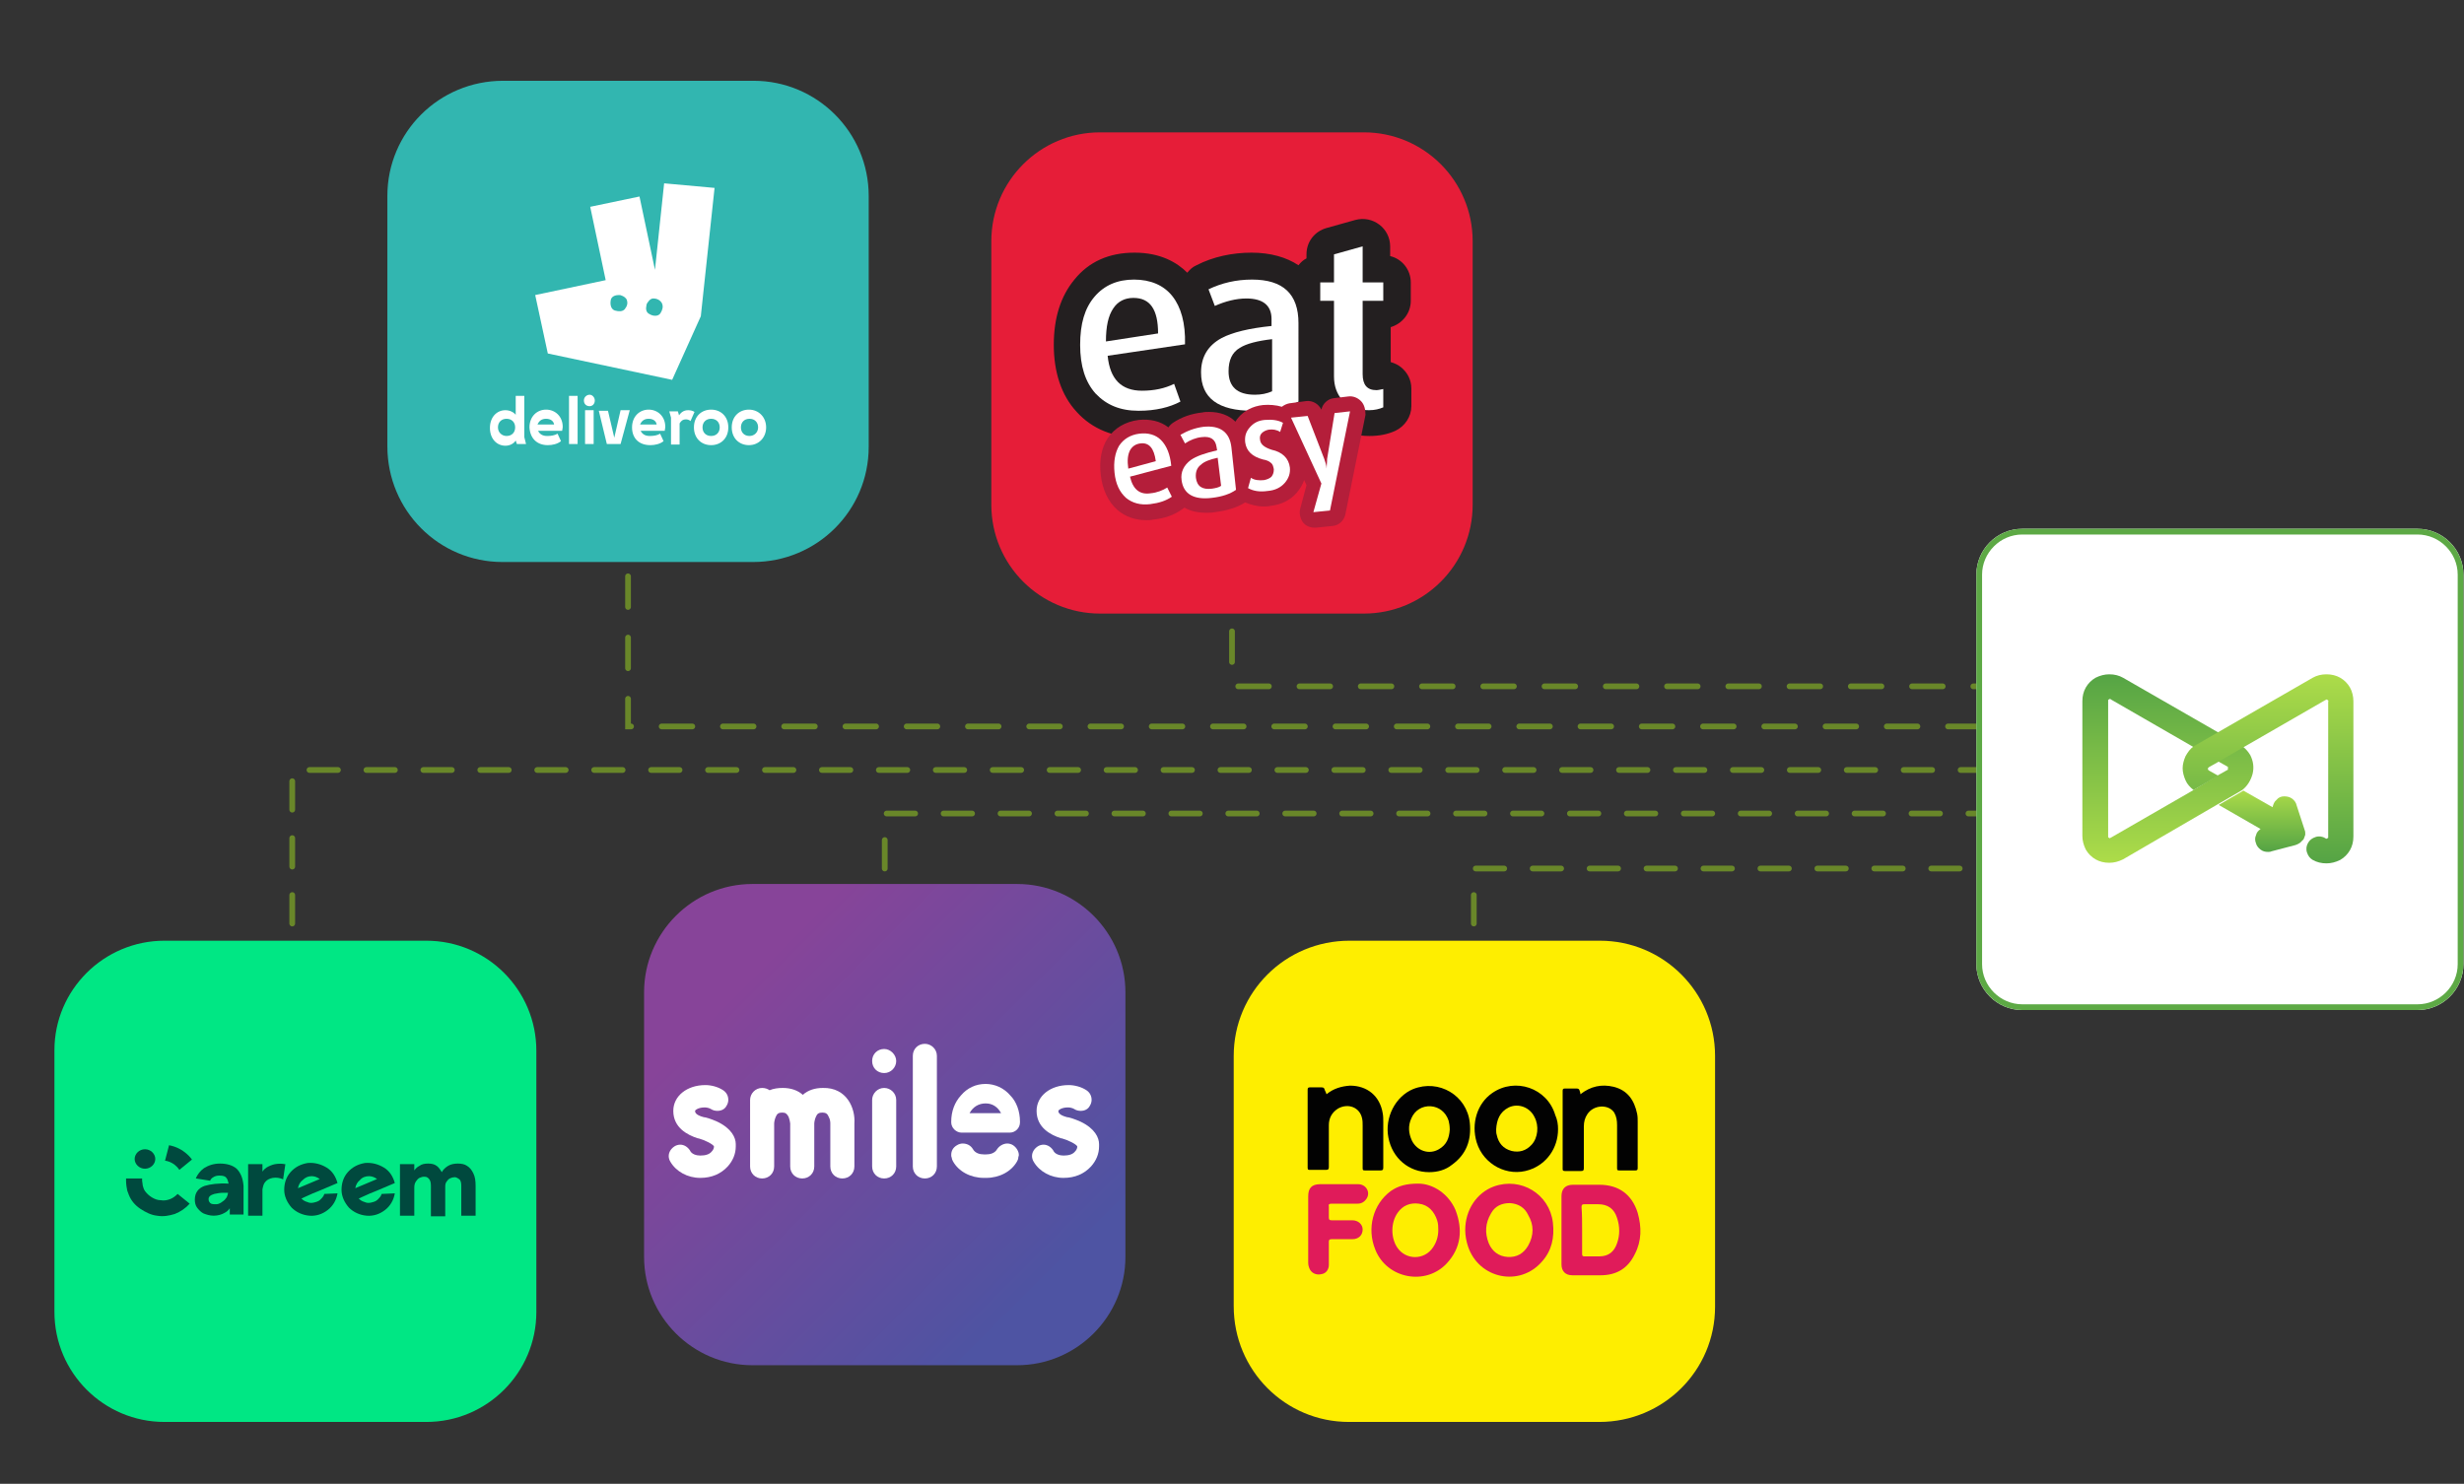
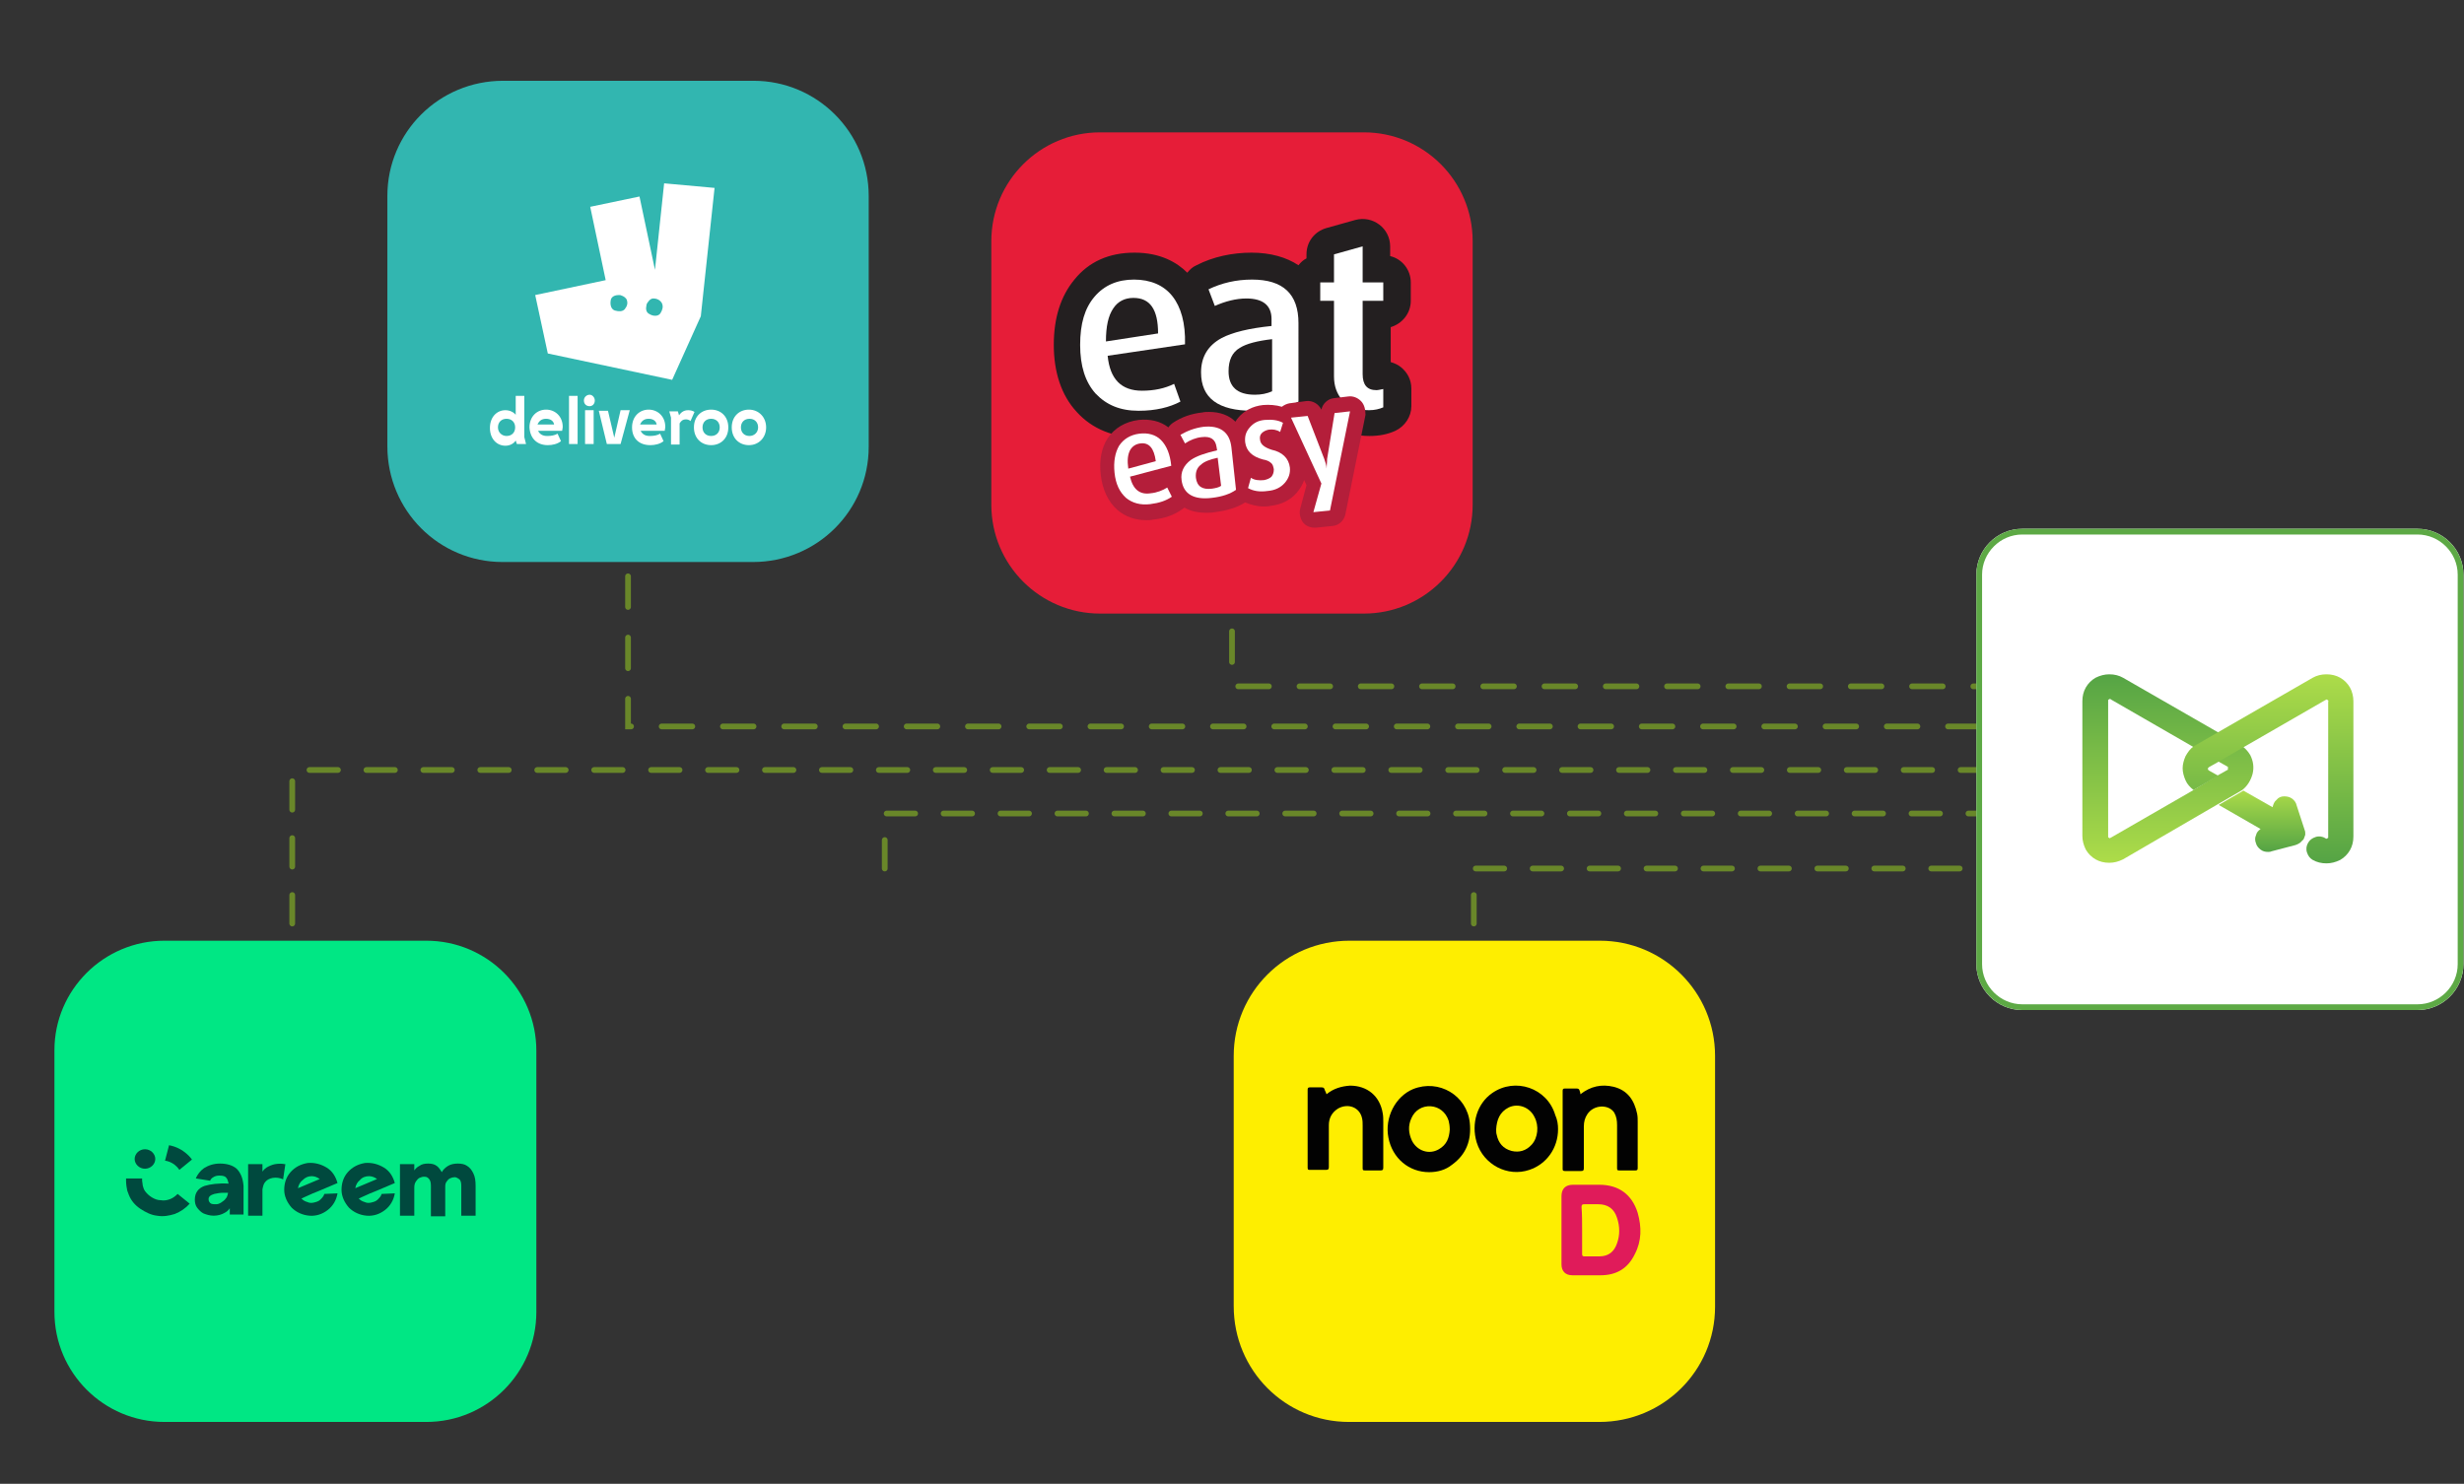
<svg xmlns="http://www.w3.org/2000/svg" xmlns:xlink="http://www.w3.org/1999/xlink" version="1.1" id="Layer_1" x="0px" y="0px" viewBox="0 0 430 259" style="enable-background:new 0 0 430 259;" xml:space="preserve">
  <rect x="0" y="0" width="430" height="259" fill="#333333" stroke="none" />
  <style type="text/css">
	.st0{fill:#FFFFFF;}
	.st1{opacity:0.6;fill:none;stroke:#8EBF24;stroke-linecap:round;stroke-dasharray:5.345,5.345;enable-background:new    ;}
	.st2{opacity:0.6;fill:none;stroke:#8EBF24;stroke-linecap:round;stroke-dasharray:4.968,4.968;enable-background:new    ;}
	.st3{clip-path:url(#SVGID_4_);}
	.st4{fill:#32B6B0;}
	.st5{clip-path:url(#SVGID_6_);}
	.st6{fill:#FEEE00;}
	.st7{fill:#E01B5A;}
	.st8{fill:#020202;}
	.st9{clip-path:url(#SVGID_7_);}
	.st10{fill-rule:evenodd;clip-rule:evenodd;fill:url(#SVGID_8_);}
	.st11{clip-path:url(#SVGID_9_);}
	.st12{fill:#E61D38;}
	.st13{fill:#231F20;}
	.st14{fill:#B41E3A;}
	.st15{fill:#00E784;}
	.st16{fill:#00493E;}
	.st17{fill:none;stroke:#5DA945;}
	.st18{fill:url(#SVGID_10_);}
	.st19{fill:url(#SVGID_11_);}
	.st20{fill:url(#SVGID_12_);}
</style>
  <g>
    <path class="st0" d="M234.6,203.1c-0.6-0.3-1.2-0.5-1.9-0.6c-1.1-0.3-1.1-0.7-1.1-0.9c0-0.1,0.4-0.5,1.3-0.5c0.3,0,0.6,0.1,0.8,0.2   c0.2,0.2,0.5,0.2,0.8,0.2s0.5-0.1,0.7-0.2c0.2-0.1,0.4-0.3,0.5-0.5s0.2-0.4,0.2-0.6c0-0.2,0-0.4,0-0.6c0-0.2-0.1-0.4-0.2-0.5   c-0.1-0.2-0.3-0.3-0.4-0.4c-0.7-0.4-1.6-0.7-2.4-0.7c-2.5,0-4.3,1.5-4.3,3.5c0,2.3,1.8,3.3,3.3,3.7h0.1c0.8,0.1,1.5,0.5,2.1,1.1   c0,0.1,0,0.3-0.1,0.4c0,0.1-0.1,0.2-0.2,0.3c-0.2,0.2-0.4,0.3-0.7,0.4c-0.3,0.1-0.5,0.1-0.8,0.1s-0.5,0-0.8-0.2   c-0.2-0.1-0.5-0.3-0.6-0.5s-0.3-0.4-0.6-0.6c-0.2-0.1-0.5-0.2-0.8-0.2s-0.5,0.1-0.7,0.2c-0.2,0.1-0.4,0.3-0.5,0.5s-0.2,0.5-0.2,0.7   c0,0.3,0.1,0.5,0.2,0.8c0.4,0.7,1,1.2,1.7,1.6c0.7,0.4,1.5,0.6,2.3,0.6c0.7,0,1.4-0.1,2-0.4c0.6-0.3,1.2-0.7,1.7-1.2   c0.7-0.7,1.1-1.7,1.1-2.7v-0.3C237.1,205.3,236.6,204.1,234.6,203.1" />
    <path class="st0" d="M249,198.5c-1,0-2,0.3-2.8,1c-0.8-0.6-1.7-1-2.7-1c-0.6,0-1.2,0.1-1.8,0.3c-0.3-0.2-0.6-0.3-1-0.3   s-0.9,0.2-1.2,0.5s-0.5,0.7-0.5,1.2v9c0,0.4,0.2,0.9,0.5,1.2s0.7,0.5,1.2,0.5s0.9-0.2,1.2-0.5s0.5-0.7,0.5-1.2v-5.9   c0-0.3,0.1-0.7,0.2-1c0.1-0.2,0.2-0.3,0.3-0.4c0.2-0.1,0.3-0.1,0.5-0.1s0.4,0,0.5,0.1c0.2,0.1,0.3,0.2,0.3,0.4   c0.1,0.3,0.2,0.6,0.2,1v5.9c0,0.4,0.2,0.9,0.5,1.2s0.7,0.5,1.2,0.5c0.4,0,0.9-0.2,1.2-0.5s0.5-0.7,0.5-1.2v-5.9   c0-0.3,0.1-0.7,0.2-1c0.1-0.2,0.2-0.3,0.3-0.4s0.3-0.1,0.5-0.1s0.4,0,0.5,0.1c0.2,0.1,0.3,0.2,0.3,0.4c0.1,0.3,0.2,0.6,0.2,1v5.9   c0,0.4,0.2,0.9,0.5,1.2s0.7,0.5,1.2,0.5s0.9-0.2,1.2-0.5s0.5-0.7,0.5-1.2v-5.9C253.4,201.4,252.2,198.5,249,198.5" />
    <path class="st0" d="M257.2,193.3c-0.4,0-0.9,0.2-1.2,0.5c-0.3,0.3-0.5,0.7-0.5,1.2s0.2,0.9,0.5,1.2c0.3,0.3,0.7,0.5,1.2,0.5   s0.9-0.2,1.2-0.5c0.3-0.3,0.5-0.7,0.5-1.2s-0.2-0.9-0.5-1.2C258.1,193.5,257.7,193.3,257.2,193.3z" />
    <path class="st0" d="M257.2,198.5c-0.4,0-0.9,0.2-1.2,0.5c-0.3,0.3-0.5,0.7-0.5,1.2v9c0,0.4,0.2,0.9,0.5,1.2   c0.3,0.3,0.7,0.5,1.2,0.5s0.9-0.2,1.2-0.5c0.3-0.3,0.5-0.7,0.5-1.2v-9c0-0.4-0.2-0.9-0.5-1.2S257.7,198.5,257.2,198.5z" />
    <path class="st0" d="M262.8,192.5c-0.4,0-0.9,0.2-1.2,0.5c-0.3,0.3-0.5,0.7-0.5,1.2v15c0,0.4,0.2,0.9,0.5,1.2s0.7,0.5,1.2,0.5   s0.9-0.2,1.2-0.5c0.3-0.3,0.5-0.7,0.5-1.2v-15c0-0.4-0.2-0.9-0.5-1.2C263.6,192.7,263.2,192.5,262.8,192.5z" />
    <path class="st0" d="M271,198c-0.6,0-1.3,0.1-1.9,0.4c-0.6,0.3-1.1,0.6-1.5,1.1c-0.9,1-1.4,2.3-1.3,3.6v0.1c0,0.4,0.2,0.7,0.4,1   c0.3,0.3,0.6,0.4,1,0.4h6.6c0.4,0,0.7-0.2,1-0.4s0.4-0.6,0.4-1c0,0,0,0,0-0.1c0-1.3-0.5-2.6-1.3-3.6c-0.4-0.5-0.9-0.9-1.5-1.1   C272.3,198.2,271.7,198,271,198z M273.2,202h-4.3c0.2-0.4,0.5-0.7,0.9-0.9s0.8-0.3,1.3-0.3s0.9,0.1,1.3,0.3   C272.7,201.2,273,201.6,273.2,202z" />
    <path class="st0" d="M274.8,206.4c-0.2-0.1-0.5-0.2-0.8-0.2s-0.6,0.1-0.8,0.2c-0.2,0.1-0.4,0.3-0.6,0.6c-0.2,0.2-0.4,0.4-0.7,0.5   c-0.3,0.1-0.5,0.2-0.8,0.2h-0.2c-0.3,0-0.6,0-0.8-0.2c-0.3-0.1-0.5-0.3-0.7-0.5c-0.1-0.2-0.3-0.4-0.6-0.6c-0.2-0.1-0.5-0.2-0.8-0.2   s-0.5,0.1-0.8,0.2c-0.2,0.1-0.4,0.3-0.6,0.6s-0.2,0.5-0.2,0.8c0,0.1,0,0.2,0,0.4s0.1,0.3,0.2,0.4c0.4,0.7,1.1,1.3,1.8,1.7   s1.6,0.6,2.4,0.6h0.1h0.1c0.8,0,1.7-0.2,2.4-0.6s1.4-1,1.8-1.7c0.1-0.1,0.1-0.3,0.2-0.4c0-0.1,0-0.2,0-0.4c0-0.3-0.1-0.5-0.2-0.8   C275.2,206.7,275,206.5,274.8,206.4z" />
    <path class="st0" d="M284,203.1c-0.6-0.3-1.2-0.5-1.9-0.6c-1.1-0.3-1.1-0.7-1.1-0.9c0-0.1,0.4-0.5,1.3-0.5c0.3,0,0.6,0.1,0.8,0.2   c0.2,0.2,0.5,0.2,0.8,0.2s0.5-0.1,0.7-0.2c0.2-0.1,0.4-0.3,0.5-0.5s0.2-0.4,0.2-0.6c0-0.2,0-0.4,0-0.6c0-0.2-0.1-0.4-0.2-0.5   c-0.1-0.2-0.3-0.3-0.4-0.4c-0.7-0.4-1.6-0.7-2.4-0.7c-2.5,0-4.3,1.5-4.3,3.5c0,2.3,1.8,3.3,3.3,3.7h0.1c0.8,0.1,1.5,0.5,2.1,1.1   c0,0.1,0,0.3-0.1,0.4c0,0.1-0.1,0.2-0.2,0.3c-0.2,0.2-0.4,0.3-0.7,0.4c-0.3,0.1-0.5,0.1-0.8,0.1s-0.5,0-0.8-0.2   c-0.2-0.1-0.5-0.3-0.6-0.5s-0.3-0.4-0.6-0.6c-0.2-0.1-0.5-0.2-0.8-0.2s-0.5,0.1-0.7,0.2c-0.2,0.1-0.4,0.3-0.5,0.5s-0.2,0.5-0.2,0.7   c0,0.3,0.1,0.5,0.2,0.8c0.4,0.7,1,1.2,1.7,1.6c0.7,0.4,1.5,0.6,2.3,0.6c0.7,0,1.4-0.1,2-0.4c0.6-0.3,1.2-0.7,1.7-1.2   c0.7-0.7,1.1-1.7,1.1-2.7v-0.3C286.5,205.3,286,204.1,284,203.1" />
  </g>
  <path class="st1" d="M215,110.2v9.6h209.6" />
  <path class="st1" d="M109.6,100.6v26.2H419" />
  <path class="st2" d="M154.4,151.6V142h206.5" />
  <path class="st2" d="M51,161.2v-26.8h305.2" />
  <path class="st2" d="M257.2,161.2v-9.6h97" />
  <g>
    <g>
      <defs>
        <rect id="SVGID_5_" x="67.6" y="14.1" width="84" height="84" />
      </defs>
      <clipPath id="SVGID_4_">
        <use xlink:href="#SVGID_5_" style="overflow:visible;" />
      </clipPath>
      <g class="st3">
        <path class="st4" d="M131.5,14.1H87.8c-11.2,0-20.2,9-20.2,20.1v43.7c0,11.2,9,20.2,20.1,20.2h43.7c11.2,0,20.2-9,20.2-20.1V34.2     C151.6,23.1,142.6,14.1,131.5,14.1z" />
        <path class="st0" d="M90.2,77.5h1.6l-0.3-1.2v-7.2H90v3.3c-0.4-0.5-1.1-0.8-1.8-0.8c-1.5,0-2.7,1.2-2.7,3.1s1.2,3.1,2.7,3.1     c0.7,0,1.4-0.3,1.8-0.9L90.2,77.5L90.2,77.5z M119.7,73.2c0.3,0,0.6,0.1,0.8,0.3l0.7-1.6c-0.3-0.2-0.7-0.3-1.1-0.3     c-0.7,0-1.2,0.3-1.6,0.9l-0.2-0.7h-1.5l0.3,1.1v4.7h1.5v-3.7C118.9,73.4,119.2,73.2,119.7,73.2z M124.1,76.1     c-0.9,0-1.5-0.6-1.5-1.5s0.6-1.5,1.5-1.5s1.5,0.6,1.5,1.5S125,76.1,124.1,76.1z M86.9,74.6c0-0.9,0.6-1.5,1.5-1.5     s1.5,0.6,1.5,1.5s-0.6,1.5-1.5,1.5C87.6,76.1,86.9,75.5,86.9,74.6z M130.8,76.1c-0.9,0-1.5-0.6-1.5-1.5s0.6-1.5,1.5-1.5     s1.5,0.6,1.5,1.5S131.6,76.1,130.8,76.1z M95.3,73.1c0.8,0,1.3,0.4,1.4,1h-2.9C94.1,73.4,94.6,73.1,95.3,73.1z M113.2,73.1     c0.8,0,1.3,0.4,1.4,1h-2.9C112,73.4,112.5,73.1,113.2,73.1z M105.9,77.5h2.4l1.6-5.9h-1.6l-1.1,4.8l-1.1-4.7h-1.6L105.9,77.5z      M102.1,77.5h1.5v-5.9h-1.5V77.5z M95.6,77.7c0.8,0,1.7-0.2,2.3-0.7l-0.6-1.3c-0.5,0.3-1.1,0.4-1.8,0.4c-0.8,0-1.3-0.3-1.6-0.9     h4.2c0-0.2,0.1-0.4,0.1-0.7c0-1.8-1.3-3-2.9-3s-2.9,1.2-2.9,3.1C92.5,76.5,93.7,77.7,95.6,77.7z M133.7,74.6c0-1.8-1.3-3.1-3-3.1     s-3,1.2-3,3.1s1.3,3.1,3,3.1S133.7,76.4,133.7,74.6z M113.5,77.7c0.8,0,1.7-0.2,2.3-0.7l-0.6-1.3c-0.5,0.3-1.1,0.4-1.8,0.4     c-0.8,0-1.3-0.3-1.6-0.9h4.2c0-0.2,0.1-0.4,0.1-0.7c0-1.8-1.3-3-2.9-3s-2.9,1.2-2.9,3.1S111.5,77.7,113.5,77.7z M124.1,77.7     c1.7,0,3-1.2,3-3.1s-1.3-3.1-3-3.1s-3,1.2-3,3.1S122.4,77.7,124.1,77.7z M99.3,77.5h1.5v-8.4h-1.5V77.5z M102.9,70.9     c0.5,0,0.9-0.4,0.9-1c0-0.5-0.4-1-0.9-1s-1,0.4-1,1S102.3,70.9,102.9,70.9z M115.9,32l-1.6,15.1l-2.7-12.8l-8.6,1.8l2.7,12.8     l-12.3,2.6l2.2,10.2l21.7,4.6l5-11.1l2.4-22.4L115.9,32z M109,54c-0.4,0.4-1,0.4-1.7,0.2c-0.6-0.2-0.9-0.9-0.7-1.9     c0.2-0.7,1-0.8,1.4-0.8c0.2,0,0.3,0,0.5,0.1c0.3,0.1,0.8,0.4,0.9,0.8C109.6,53,109.4,53.5,109,54L109,54z M115.3,54.6     c-0.3,0.6-1.2,0.7-2,0.2c-0.6-0.3-0.6-1-0.5-1.4c0-0.2,0.1-0.5,0.3-0.7c0.2-0.3,0.5-0.6,0.9-0.6c0.7,0,1.2,0.3,1.5,0.8     C115.8,53.5,115.6,54.1,115.3,54.6z" />
      </g>
    </g>
  </g>
  <g>
    <g>
      <defs>
        <rect id="SVGID_3_" x="215.3" y="164.2" width="84" height="84" />
      </defs>
      <clipPath id="SVGID_6_">
        <use xlink:href="#SVGID_3_" style="overflow:visible;" />
      </clipPath>
      <g class="st5">
        <path class="st6" d="M279.2,164.2h-43.7c-11.2,0-20.2,9-20.2,20.1V228c0,11.2,9,20.2,20.1,20.2h43.7c11.2,0,20.2-9,20.2-20.1     v-43.8C299.3,173.2,290.3,164.2,279.2,164.2z" />
        <g>
          <path class="st7" d="M272.5,214.7c0-2,0-3.9,0-5.9c0-1.3,0.7-2,2-2c1.5,0,3.1,0,4.6,0c3.4,0,5.7,1.7,6.7,4.9      c0.7,2.5,0.7,4.9-0.5,7.2c-1.2,2.5-3.2,3.7-6,3.7c-1.6,0-3.3,0-4.9,0c-1.2,0-1.9-0.7-1.9-1.9      C272.5,218.7,272.5,216.7,272.5,214.7z M276.1,214.7c0,1.4,0,2.8,0,4.2c0,0.3,0.1,0.4,0.4,0.4c0.9,0,1.7,0,2.6,0      c1.6,0,2.6-0.8,3.1-2.3c0.5-1.4,0.5-2.9,0-4.4c-0.5-1.6-1.6-2.4-3.3-2.4c-0.8,0-1.6,0-2.4,0c-0.4,0-0.5,0.1-0.5,0.5      C276.1,212,276.1,213.4,276.1,214.7z" />
-           <path class="st7" d="M247.5,206.6c2.6,0,5.3,1.8,6.5,4.6c1.3,3.4,1,6.6-1.5,9.3c-3.7,4-10.5,2.7-12.5-2.4      c-1.5-3.7-0.4-7.9,2.7-10.2C244,207,245.4,206.6,247.5,206.6z M251,214.7c0-0.5,0-1.1-0.2-1.7c-0.5-1.5-1.5-2.7-3.2-2.9      c-1.5-0.2-2.8,0.3-3.7,1.6c-1.2,1.7-1.2,4.3-0.1,6c1.5,2.3,4.8,2.3,6.3,0C250.7,216.8,251,215.8,251,214.7z" />
-           <path class="st7" d="M255.7,214.7c0-3.5,2-6.5,5-7.6c4.7-1.7,9.7,1.3,10.3,6.3c0.3,2.6-0.2,4.9-1.9,6.8c-3.9,4.5-11,3-12.9-2.6      C255.9,216.7,255.7,215.7,255.7,214.7z M263.5,210c-1.4,0-2.6,0.5-3.3,1.8c-1,1.7-1.1,3.4-0.4,5.2c0.6,1.4,1.7,2.3,3.3,2.4      c1.6,0.1,2.8-0.6,3.6-2c1-1.8,1-3.6,0-5.3C266.1,210.8,265,210.1,263.5,210z" />
          <path class="st8" d="M249.4,204.6c-3.5,0-6.4-2.4-7.1-6c-0.7-3.5,1.2-7.2,4.3-8.5c4.5-1.8,9.4,1.1,9.9,5.9      c0.3,3-0.6,5.5-3.1,7.3C252.3,204.2,250.9,204.6,249.4,204.6z M253,197.2c0-0.7-0.1-1.2-0.2-1.6c-0.5-1.5-1.7-2.4-3.1-2.5      c-1.5-0.1-2.8,0.7-3.4,2.1c-0.6,1.3-0.5,2.6,0.1,3.9c0.9,1.8,3,2.5,4.7,1.5C252.5,199.8,252.9,198.6,253,197.2z" />
          <path class="st8" d="M271.9,197.1c0,3.3-2,6.1-5,7.1c-3.8,1.3-8-0.9-9.2-4.8c-1-3.3,0.1-6.8,2.7-8.6c4-2.8,9.6-0.9,11,3.8      C271.8,195.5,271.9,196.3,271.9,197.1z M261.1,197.1c0,0.4,0,0.7,0.1,1c0.3,1.4,1.1,2.4,2.6,2.8c1.3,0.3,2.5,0,3.5-1.1      c1.1-1.2,1.3-3.3,0.5-4.8c-0.8-1.7-2.8-2.5-4.5-1.7C261.7,194.1,261.2,195.5,261.1,197.1z" />
          <path class="st8" d="M231.5,191c1.2-1,2.6-1.4,4.1-1.5c3,0,5.2,1.8,5.7,4.8c0.1,0.5,0.1,1.1,0.1,1.6c0,2.6,0,5.3,0,7.9      c0,0.4-0.1,0.5-0.5,0.5c-0.9,0-1.8,0-2.7,0c-0.4,0-0.4-0.1-0.4-0.5c0-2.4,0-4.9,0-7.3c0-0.4,0-0.9-0.1-1.3      c-0.4-1.9-2.4-2.7-4.2-1.7c-1.1,0.7-1.6,1.7-1.6,2.9c0,2.4,0,4.9,0,7.3c0,0.4-0.1,0.5-0.5,0.5c-0.9,0-1.8,0-2.8,0      c-0.3,0-0.4,0-0.4-0.4c0-4.5,0-9.1,0-13.6c0-0.3,0.1-0.4,0.4-0.4c0.7,0,1.3,0,2,0c0.4,0,0.5,0.1,0.6,0.5      C231.3,190.5,231.4,190.7,231.5,191z" />
          <path class="st8" d="M275.8,191c1.8-1.4,3.7-1.8,5.8-1.3c2.4,0.6,3.6,2.3,4.1,4.7c0.1,0.5,0.1,0.9,0.1,1.4c0,2.7,0,5.4,0,8.1      c0,0.3-0.1,0.4-0.4,0.4c-0.9,0-1.8,0-2.8,0c-0.4,0-0.4-0.1-0.4-0.5c0-2.5,0-5,0-7.4c0-0.8-0.1-1.5-0.5-2.2      c-1-1.5-3.6-1.4-4.7,0.3c-0.4,0.6-0.6,1.3-0.6,2.1c0,2.4,0,4.9,0,7.3c0,0.4-0.1,0.5-0.5,0.5c-0.9,0-1.9,0-2.8,0      c-0.3,0-0.4-0.1-0.4-0.3c0-4.6,0-9.1,0-13.7c0-0.3,0.1-0.4,0.4-0.4c0.7,0,1.3,0,2,0c0.4,0,0.5,0.1,0.6,0.5      C275.7,190.5,275.8,190.7,275.8,191z" />
-           <path class="st7" d="M228.3,214.7c0-2,0-3.9,0-5.9c0-1.4,0.6-2.1,2.1-2.1c2.2,0,4.4,0,6.6,0c1.4,0,2.2,1.4,1.5,2.5      c-0.4,0.6-0.9,0.9-1.6,0.9c-1.5,0-3,0-4.5,0c-0.4,0-0.6,0.1-0.5,0.5c0,0.6,0,1.2,0,1.9c0,0.4,0.1,0.5,0.5,0.5c1.2,0,2.4,0,3.6,0      c1,0,1.8,0.7,1.8,1.6c0,1-0.7,1.7-1.8,1.7c-1.2,0-2.4,0-3.6,0c-0.4,0-0.5,0.1-0.5,0.5c0,1.3,0,2.7,0,4c0,0.8-0.5,1.5-1.3,1.6      c-0.8,0.2-1.6-0.1-2-0.8c-0.2-0.4-0.3-0.8-0.3-1.2C228.3,218.7,228.3,216.7,228.3,214.7z" />
        </g>
      </g>
    </g>
  </g>
  <g>
    <g>
      <defs>
-         <rect id="SVGID_2_" x="112.4" y="154.3" width="84" height="84" />
-       </defs>
+         </defs>
      <clipPath id="SVGID_7_">
        <use xlink:href="#SVGID_2_" style="overflow:visible;" />
      </clipPath>
      <g class="st9">
        <linearGradient id="SVGID_8_" gradientUnits="userSpaceOnUse" x1="196.726" y1="134.636" x2="123.842" y2="61.721" gradientTransform="matrix(1 0 0 1 0 104.094)">
          <stop offset="0.2" style="stop-color:#4E54A3" />
          <stop offset="0.22" style="stop-color:#4F53A2" />
          <stop offset="0.92" style="stop-color:#874499" />
        </linearGradient>
        <path class="st10" d="M131.3,154.3h46.2c10.4,0,18.9,8.5,18.9,18.9v46.2c0,10.4-8.5,18.9-18.9,18.9h-46.2     c-10.4,0-18.9-8.5-18.9-18.9v-46.2C112.4,162.8,120.9,154.3,131.3,154.3z" />
        <path class="st0" d="M125.2,195.8c-1.1-0.5-2.1-0.8-2.4-0.8c-1.5-0.4-1.5-0.9-1.5-1.1c0-0.1,0.5-0.6,1.7-0.6     c0.3,0,0.8,0.1,1.1,0.3s0.7,0.3,1.1,0.3c0.7,0,1.3-0.3,1.6-0.9c0.2-0.3,0.3-0.7,0.3-1c0-0.7-0.3-1.3-0.9-1.7     c-0.9-0.6-2.1-0.9-3.1-0.9c-3.2,0-5.6,1.9-5.6,4.5c0,2.9,2.4,4.2,4.3,4.8h0.1c1.1,0.3,2.5,1,2.7,1.4c0,0.3-0.1,0.6-0.4,0.9     c-0.4,0.5-1.1,0.7-2,0.7c-0.6,0-1.5-0.2-1.8-0.9c-0.4-0.6-1-1-1.7-1c-0.3,0-0.7,0.1-1,0.3c-0.6,0.4-1,1-1,1.7     c0,0.3,0.1,0.7,0.3,1c1,1.7,3,2.8,5.2,2.8c2,0,3.6-0.7,4.8-2c0.9-1,1.4-2.2,1.4-3.5v-0.4C128.4,198.6,127.7,197,125.2,195.8     L125.2,195.8z" />
        <path class="st0" d="M143.6,189.9c-1.4,0-2.6,0.4-3.5,1.2c-0.9-0.8-2.1-1.2-3.5-1.2c-0.8,0-1.6,0.1-2.3,0.4     c-0.3-0.2-0.7-0.4-1.3-0.4c-1.2,0-2.1,1-2.1,2.1v11.6c0,1.2,0.9,2.1,2.1,2.1c1.2,0,2.1-0.9,2.1-2.1v-7.5c0-0.2,0.1-0.8,0.3-1.2     c0.2-0.5,0.5-0.7,1.1-0.7s0.8,0.2,1.1,0.7c0.2,0.5,0.3,1.1,0.3,1.2v7.5c0,1.2,0.9,2.1,2.1,2.1s2.1-0.9,2.1-2.1v-7.5     c0-0.2,0.1-0.8,0.3-1.2c0.2-0.5,0.5-0.7,1.1-0.7s0.9,0.2,1.1,0.7c0.3,0.5,0.3,1.1,0.3,1.2v7.5c0,1.2,0.9,2.1,2.1,2.1     s2.1-0.9,2.1-2.1v-7.5C149.3,193.5,147.8,189.8,143.6,189.9L143.6,189.9z" />
        <path class="st0" d="M154.3,183.1c-1.2,0-2.1,0.9-2.1,2.1c0,1.2,0.9,2.1,2.1,2.1s2.1-1,2.1-2.1S155.4,183.1,154.3,183.1z" />
-         <path class="st0" d="M154.3,189.9c-1.2,0-2.1,1-2.1,2.1v11.6c0,1.2,0.9,2.1,2.1,2.1s2.1-0.9,2.1-2.1V192     C156.4,190.8,155.4,189.9,154.3,189.9z" />
        <path class="st0" d="M161.4,182.2c-1.2,0-2.1,0.9-2.1,2.1v19.3c0,1.2,0.9,2.1,2.1,2.1s2.1-0.9,2.1-2.1v-19.3     C163.5,183.1,162.5,182.2,161.4,182.2z" />
        <path class="st0" d="M172,189.2c-1.7,0-3.2,0.7-4.3,2c-1.1,1.2-1.7,2.8-1.7,4.6c0,0,0,0,0,0.1c0,1,0.9,1.8,1.8,1.8h8.4     c1,0,1.8-0.8,1.8-1.8c0,0,0,0,0-0.1c0-1.8-0.6-3.5-1.7-4.6C175.2,189.9,173.6,189.2,172,189.2z M174.7,194.3h-5.5     c0.6-1.1,1.6-1.7,2.8-1.7S174.1,193.2,174.7,194.3z" />
        <path class="st0" d="M176.8,199.9c-0.3-0.2-0.7-0.3-1-0.3c-0.7,0-1.4,0.4-1.8,1c-0.4,0.7-1.2,0.9-1.9,0.9h-0.4     c-0.7,0-1.5-0.2-1.9-0.9s-1.1-1-1.8-1c-0.3,0-0.7,0.1-1,0.3c-0.7,0.4-1,1-1,1.7c0,0.1,0,0.3,0.1,0.5c0,0.2,0.1,0.4,0.2,0.6     c1,1.8,3.1,2.9,5.4,2.9c0.1,0,0.1,0,0.2,0s0.1,0,0.2,0c2.3,0,4.4-1.1,5.4-2.9c0.1-0.2,0.2-0.4,0.2-0.6c0-0.2,0.1-0.3,0.1-0.5     C177.8,201,177.4,200.3,176.8,199.9L176.8,199.9z" />
        <path class="st0" d="M188.6,195.8c-1.1-0.5-2.1-0.8-2.4-0.8c-1.5-0.4-1.5-0.9-1.5-1.1c0-0.1,0.5-0.6,1.7-0.6     c0.3,0,0.8,0.1,1.1,0.3c0.3,0.2,0.7,0.3,1.1,0.3c0.7,0,1.3-0.3,1.6-0.9c0.2-0.3,0.3-0.7,0.3-1c0-0.7-0.3-1.3-0.9-1.7     c-0.9-0.6-2.1-0.9-3.1-0.9c-3.2,0-5.6,1.9-5.6,4.5c0,2.9,2.4,4.2,4.3,4.8h0.1c1.1,0.3,2.5,1,2.7,1.4c0,0.3-0.1,0.6-0.4,0.9     c-0.4,0.5-1.1,0.7-2,0.7c-0.6,0-1.5-0.2-1.8-0.9c-0.4-0.6-1-1-1.7-1c-0.3,0-0.7,0.1-1,0.3c-0.6,0.4-1,1-1,1.7     c0,0.3,0.1,0.7,0.3,1c1,1.7,3,2.8,5.2,2.8c2,0,3.6-0.7,4.8-2c0.9-1,1.4-2.2,1.4-3.5v-0.4C191.8,198.6,191.1,197,188.6,195.8     L188.6,195.8z" />
      </g>
    </g>
  </g>
  <g>
    <g>
      <defs>
        <rect id="SVGID_1_" x="173" y="23.1" width="84" height="84" />
      </defs>
      <clipPath id="SVGID_9_">
        <use xlink:href="#SVGID_1_" style="overflow:visible;" />
      </clipPath>
      <g class="st11">
        <path class="st12" d="M192,23.1h46c10.5,0,19,8.5,19,19v46c0,10.5-8.5,19-19,19h-46c-10.5,0-19-8.5-19-19v-46     C173,31.6,181.5,23.1,192,23.1z" />
        <path class="st13" d="M246.2,52.5v-3.2c0-2.2-1.5-4.1-3.6-4.6V43c0-1.5-0.7-2.9-1.9-3.8c-1.2-0.9-2.7-1.2-4.2-0.8l-5,1.4     c-2.1,0.6-3.5,2.4-3.5,4.6v0.7c-0.6,0.3-1,0.7-1.4,1.2c-2.1-1.4-4.9-2.2-8.2-2.2c-3.3,0-6.7,0.7-9.6,2.2     c-0.7,0.3-1.2,0.8-1.6,1.3c-1.8-1.8-4.7-3.5-9.2-3.5s-8,1.6-10.5,4.7c-2.4,2.9-3.6,6.7-3.6,11.4s1.3,8.8,4,11.7     c2.7,3,6.5,4.5,11,4.5c3.8,0,7-0.7,9.6-2.1c0.3-0.1,0.5-0.3,0.7-0.5c2,1.5,5.1,2.6,9.6,2.6c4.2,0,7.5-0.7,10.2-2.2     c0.7-0.4,1.3-0.9,1.7-1.6l0.1,0.1c1.4,1.6,3.9,3.4,8.2,3.4c1.7,0,3.2-0.3,4.5-0.9c1.7-0.8,2.8-2.5,2.8-4.3v-3.1     c0-1.5-0.7-2.8-1.8-3.7c-0.5-0.4-1.1-0.7-1.8-0.9v-6.1C244.7,56.5,246.2,54.7,246.2,52.5L246.2,52.5z" />
        <path class="st0" d="M206.8,60.1l-13.5,2c0.4,4.1,2.4,6.1,6,6.1c2.1,0,4-0.4,5.6-1.2l1.1,3.1c-1.9,1-4.3,1.6-7.3,1.6     c-3.2,0-5.6-1-7.5-3c-1.8-2-2.7-4.8-2.7-8.5s0.8-6.4,2.5-8.4s4-3,6.9-3c2.9,0,5.2,1,6.7,2.9S206.9,56.4,206.8,60.1L206.8,60.1z      M202.1,58.2c0-4.2-1.4-6.2-4.3-6.2c-1.5,0-2.7,0.6-3.5,1.8c-0.9,1.3-1.3,3.2-1.3,5.8L202.1,58.2z" />
        <path class="st0" d="M226.6,70.1c-2,1.1-4.6,1.6-8,1.6c-6,0-9-2.2-9-6.7c0-2.7,1.2-4.7,3.6-6c1.9-1,4.8-1.7,8.7-2.1v-1.2     c0-2.4-1.5-3.6-4.4-3.6c-1.8,0-3.7,0.5-5.5,1.3l-1.1-2.9c2.3-1.1,4.8-1.7,7.6-1.7c5.4,0,8.1,2.5,8.1,7.6V70.1L226.6,70.1z      M222,68.3v-9.1c-2.6,0.3-4.5,0.8-5.6,1.5c-1.4,0.8-2,2.2-2,4.1c0,2.7,1.5,4.1,4.6,4.1C220.1,68.9,221.1,68.7,222,68.3L222,68.3z     " />
        <path class="st0" d="M241.4,71.1c-0.7,0.3-1.5,0.5-2.5,0.5c-2,0-3.6-0.6-4.7-1.8c-0.9-1.1-1.4-2.4-1.4-4.1V52.5h-2.4v-3.2h2.4     v-4.9l5-1.4v6.3h3.6v3.2h-3.6v12.8c0,1.9,0.8,2.8,2.4,2.8c0.3,0,0.7-0.1,1.2-0.2V71.1L241.4,71.1z" />
        <path class="st14" d="M237.5,70c-0.6-0.6-1.4-0.9-2.2-0.8l-2.5,0.3c-1.1,0.1-2,1-2.2,2c-0.5-1-1.5-1.6-2.6-1.5l-3,0.4     c-0.5,0.1-0.9,0.3-1.3,0.6c-1-0.3-2.2-0.4-3.3-0.3c-1.8,0.2-3.3,1-4.3,2.2c-0.2,0.2-0.3,0.4-0.5,0.7c-1.1-1.1-2.7-1.7-4.6-1.7     c-0.4,0-0.8,0-1.2,0.1c-1.9,0.2-3.6,0.8-5.1,1.8c-0.3,0.2-0.6,0.5-0.8,0.8c-1.4-1.1-3.2-1.5-5.2-1.3c-2.3,0.3-4.2,1.4-5.4,3.2     c-1.1,1.7-1.5,3.9-1.2,6.4c0.3,2.6,1.3,4.7,2.9,6.1c1.4,1.2,3.1,1.8,5.1,1.8c0.4,0,0.7,0,1.1-0.1c2-0.2,3.7-0.8,5.1-1.8     c0.1-0.1,0.3-0.2,0.4-0.3c1,0.6,2.3,0.9,3.8,0.9c0.5,0,1,0,1.5-0.1c2.2-0.3,3.9-0.8,5.3-1.7c1,0.4,2,0.7,3.2,0.7     c0.4,0,0.8,0,1.2-0.1c1.9-0.2,3.5-1,4.6-2.3c0.6-0.7,1-1.4,1.3-2.2l0.4,0.9l-1.1,4.1c-0.2,0.8,0,1.7,0.5,2.4     c0.5,0.6,1.2,0.9,2,0.9c0.1,0,0.2,0,0.3,0l2.9-0.3c1.1-0.1,2-1,2.2-2.1l3.5-17.3C238.3,71.5,238.1,70.6,237.5,70L237.5,70z" />
        <path class="st0" d="M204.4,81.3l-7.2,1.9c0.5,2.2,1.7,3.2,3.6,2.9c1.1-0.1,2.1-0.5,2.9-1l0.8,1.6c-1,0.7-2.2,1.1-3.8,1.3     c-1.7,0.2-3.1-0.2-4.2-1.1c-1.1-1-1.8-2.4-2-4.4c-0.2-1.9,0.1-3.5,0.8-4.7c0.8-1.2,2-1.9,3.5-2.1c1.6-0.2,2.9,0.2,3.8,1.1     C203.6,77.8,204.2,79.3,204.4,81.3L204.4,81.3z M201.7,80.5c-0.3-2.3-1.2-3.3-2.7-3.1c-0.8,0.1-1.4,0.5-1.8,1.2     c-0.4,0.8-0.5,1.8-0.3,3.2L201.7,80.5L201.7,80.5z" />
        <path class="st0" d="M215.7,85.5c-1,0.7-2.4,1.2-4.2,1.4c-3.2,0.4-5-0.7-5.3-3.1c-0.2-1.4,0.4-2.6,1.6-3.5c1-0.7,2.5-1.2,4.6-1.7     l-0.1-0.6c-0.2-1.3-1-1.9-2.6-1.7c-1,0.1-2,0.5-2.9,1.1l-0.8-1.5c1.2-0.7,2.5-1.2,4-1.4c2.9-0.3,4.6,0.9,4.9,3.6L215.7,85.5z      M213.1,84.8l-0.6-4.9c-1.4,0.3-2.4,0.7-2.9,1.2c-0.7,0.5-1,1.3-0.9,2.3c0.2,1.5,1.1,2.1,2.8,1.9     C212.1,85.2,212.7,85.1,213.1,84.8L213.1,84.8z" />
        <path class="st0" d="M225.1,81.6c0.1,1-0.2,1.9-0.9,2.7c-0.7,0.8-1.7,1.3-3,1.4c-1.4,0.2-2.5,0-3.4-0.5l0.5-1.8     c0.6,0.4,1.4,0.5,2.3,0.4c0.5-0.1,1-0.3,1.3-0.6c0.3-0.4,0.4-0.8,0.4-1.3c-0.1-0.5-0.2-0.9-0.5-1.1c-0.3-0.3-0.8-0.5-1.4-0.6     c-1.9-0.5-2.9-1.5-3.1-3c-0.1-1,0.1-1.8,0.8-2.6c0.7-0.8,1.5-1.2,2.6-1.3c1.2-0.1,2.3,0,3.2,0.5l-0.5,1.6c-0.6-0.4-1.3-0.5-2-0.4     c-0.5,0.1-0.9,0.3-1.2,0.6s-0.4,0.7-0.3,1.2c0.1,0.8,0.8,1.3,2,1.7C223.8,78.9,224.9,80,225.1,81.6L225.1,81.6z" />
        <path class="st0" d="M235.6,71.8l-3.5,17.3l-2.9,0.3l1.4-5l-5.3-11.5l2.9-0.3l2.9,7.5c0.2,0.6,0.4,1.1,0.4,1.7l0,0     c0-0.4,0.1-1,0.1-1.7l1.3-8L235.6,71.8L235.6,71.8z" />
      </g>
    </g>
  </g>
  <g>
    <path class="st15" d="M28.7,164.2h45.7c10.6,0,19.2,8.6,19.2,19.2V229c0,10.6-8.6,19.2-19.2,19.2H28.7c-10.6,0-19.2-8.6-19.2-19.2   v-45.7C9.5,172.8,18.1,164.2,28.7,164.2z" />
    <path class="st16" d="M31,208.4c-0.4,0.4-0.8,0.7-1.3,0.9c-0.5,0.2-1.1,0.3-1.6,0.2c-0.6,0-1.1-0.2-1.6-0.5   c-0.5-0.3-0.9-0.7-1.2-1.1c-0.2-0.3-0.3-0.6-0.4-1c0,0,0-0.1,0-0.1c0,0,0,0,0,0c0-0.2-0.1-0.5-0.1-0.7c0,0,0-0.1,0-0.1   c0-0.1,0-0.2,0-0.3H22c0,0,0,0.1,0,0.1c0,0,0,0.2,0,0.3c0,0.6,0.1,1.2,0.2,1.7c0.1,0.3,0.2,0.5,0.3,0.8l0,0c0.4,1,1.1,1.8,2,2.4   c0.9,0.6,1.9,1.1,2.9,1.2c1.1,0.2,2.1,0,3.1-0.3c1-0.4,1.9-1,2.6-1.8L31,208.4z" />
    <path class="st16" d="M45.8,212.2h-2.5v-9h2.5v1.3c0.2-0.3,0.4-0.5,0.7-0.7c0.5-0.3,1-0.5,1.5-0.6c0.6-0.1,1.2-0.1,1.7,0l0.1,0   l-0.4,2.7l-0.1-0.1c-0.5-0.2-1.1-0.3-1.7-0.2c-0.5,0.1-1,0.3-1.3,0.7c-0.3,0.3-0.4,0.8-0.5,1.3v0.2c0,0.1,0,0.2,0,0.2V212.2z" />
    <path class="st16" d="M56.6,208.4c-0.1,0.4-0.4,0.7-0.7,1c-0.3,0.3-0.7,0.4-1.1,0.5c-0.4,0.1-0.8,0.1-1.2-0.1   c-0.4-0.1-0.7-0.3-1-0.6l2-0.9v0l1-0.4l3.3-1.4c-0.3-1.1-0.9-2.1-1.9-2.7c-1-0.6-2.1-0.9-3.3-0.8c-1.2,0.2-2.2,0.7-3,1.6   c-0.8,0.9-1.1,2-1.1,3.1c0,1.1,0.5,2.2,1.3,3.1c0.8,0.8,1.9,1.3,3.1,1.4c1.2,0.1,2.3-0.3,3.2-1c0.9-0.7,1.5-1.7,1.7-2.9L56.6,208.4   z M54.4,205.3c0.5,0,1,0.2,1.4,0.5l-3.8,1.6c0.1-0.6,0.4-1.1,0.8-1.4C53.3,205.5,53.8,205.3,54.4,205.3L54.4,205.3z" />
    <path class="st16" d="M83,212.2h-2.5V207c0-0.6-0.1-1-0.4-1.2c-0.3-0.2-0.6-0.4-0.9-0.3c-0.2,0-0.5,0.1-0.7,0.2   c-0.2,0.1-0.4,0.3-0.6,0.6c-0.2,0.3-0.2,0.6-0.2,1.1v4.9h-2.5V207c0-0.6-0.1-1-0.4-1.3s-0.5-0.3-0.9-0.3c-0.2,0-0.4,0.1-0.7,0.2   c-0.2,0.1-0.4,0.3-0.6,0.6c-0.2,0.3-0.3,0.6-0.3,1.1v4.9h-2.5v-9h2.5v1.1c0.2-0.3,0.5-0.6,0.9-0.8c0.4-0.3,0.9-0.4,1.5-0.4   c0.6,0,1.1,0.1,1.5,0.4c0.3,0.2,0.6,0.6,0.9,1.1c0.2-0.4,0.6-0.8,1.1-1.1c0.5-0.3,1.1-0.4,1.7-0.4c0.6,0,1.2,0.1,1.6,0.4   c0.5,0.3,0.8,0.7,1.1,1.3c0.3,0.6,0.4,1.3,0.4,2.2L83,212.2z" />
    <path class="st16" d="M66.6,208.4c-0.1,0.4-0.4,0.7-0.7,1c-0.3,0.3-0.7,0.4-1.1,0.5c-0.4,0.1-0.8,0.1-1.2-0.1   c-0.4-0.1-0.7-0.3-1-0.6l2-0.9v0l1-0.4l3.3-1.4c-0.3-1.1-0.9-2.1-1.9-2.7c-1-0.6-2.1-0.9-3.3-0.8c-1.2,0.2-2.2,0.7-3,1.6   s-1.1,2-1.1,3.1c0,1.1,0.5,2.2,1.3,3.1c0.8,0.8,1.9,1.3,3.1,1.4c1.2,0.1,2.3-0.3,3.2-1c0.9-0.7,1.5-1.7,1.7-2.9L66.6,208.4z    M64.4,205.3c0.5,0,1,0.2,1.4,0.5l-3.8,1.6c0.1-0.6,0.4-1.1,0.8-1.4C63.2,205.5,63.8,205.3,64.4,205.3L64.4,205.3z" />
    <path class="st16" d="M41.3,204c-0.7-0.6-1.7-0.9-2.9-0.9c-1.1,0-2,0.3-2.8,0.8c-0.7,0.5-1.1,1.1-1.4,1.7l0,0.1l2.5,0.4l0-0.1   c0.1-0.2,0.3-0.4,0.5-0.5c0.3-0.2,0.6-0.3,1.1-0.3c0.6,0,1,0.1,1.2,0.4c0.2,0.2,0.3,0.6,0.4,1c-1.8-0.1-3.2,0.1-4.2,0.4   c-1.1,0.4-1.7,1.2-1.7,2.4c0,0.5,0.1,1,0.4,1.4c0.3,0.4,0.7,0.8,1.1,1c0.5,0.2,1.1,0.4,1.8,0.4c0.7,0,1.4-0.2,1.9-0.5   c0.4-0.2,0.7-0.5,0.9-0.8v1.1h2.4v-5C42.4,205.7,42,204.7,41.3,204z M39.4,209.2c-0.2,0.3-0.5,0.5-0.8,0.7   c-0.3,0.2-0.6,0.3-0.9,0.3c-0.4,0-0.8,0-1-0.2c-0.2-0.2-0.3-0.4-0.3-0.7c0-0.4,0.3-0.7,1-0.9c0.5-0.1,1-0.2,1.5-0.2   c0.3,0,0.6,0,0.9,0C39.7,208.7,39.6,209,39.4,209.2z" />
    <path class="st16" d="M25.3,204c1,0,1.8-0.8,1.8-1.7s-0.8-1.7-1.8-1.7c-1,0-1.8,0.8-1.8,1.7S24.3,204,25.3,204z" />
    <path class="st16" d="M33.5,202.4c0,0-1.3-2-4-2.5l-0.7,2.7c0,0,1.5,0.1,2.5,1.6L33.5,202.4z" />
  </g>
  <path class="st0" d="M421.9,92.3h-69c-4.4,0-8,3.6-8,8v68c0,4.4,3.6,8,8,8h69c4.4,0,8-3.6,8-8v-68C429.9,95.9,426.3,92.3,421.9,92.3  z" />
  <path class="st17" d="M421.9,92.8h-69c-4.1,0-7.5,3.4-7.5,7.5v68c0,4.1,3.4,7.5,7.5,7.5h69c4.1,0,7.5-3.4,7.5-7.5v-68  C429.4,96.2,426,92.8,421.9,92.8z" />
  <linearGradient id="SVGID_10_" gradientUnits="userSpaceOnUse" x1="378.32" y1="46.505" x2="378.32" y2="13.547" gradientTransform="matrix(1 0 0 1 0 104.094)">
    <stop offset="0" style="stop-color:#ADDC49" />
    <stop offset="1" style="stop-color:#55A445" />
  </linearGradient>
  <path class="st18" d="M392.7,131.8c-0.3-0.5-0.7-1-1.2-1.4c-0.2-0.1-0.3-0.2-0.5-0.3l-3.8-2.2l-16.7-9.6c-0.7-0.4-1.5-0.6-2.4-0.6  c-0.8,0-1.6,0.2-2.4,0.6c-0.7,0.4-1.3,1-1.7,1.7c-0.4,0.7-0.6,1.5-0.6,2.4v23.5c0,0.8,0.2,1.6,0.6,2.4c0.4,0.7,1,1.3,1.7,1.7  s1.5,0.6,2.4,0.6c0.8,0,1.6-0.2,2.4-0.6l16.5-9.6l3.8-2.2c0.2-0.1,0.3-0.2,0.5-0.3c0.9-0.7,1.5-1.7,1.8-2.8  C393.4,133.9,393.2,132.8,392.7,131.8L392.7,131.8z M382.8,137.9l-14.4,8.3c-0.1,0-0.1,0.1-0.2,0.1s-0.1,0-0.2-0.1  c-0.1,0-0.1-0.1-0.1-0.1c0-0.1,0-0.1,0-0.2v-23.5c0-0.1,0-0.1,0-0.2s0.1-0.1,0.1-0.1c0.1,0,0.1-0.1,0.2-0.1s0.1,0,0.2,0.1l14.4,8.3  l4.3,2.5l1.6,0.9c0.1,0,0.1,0.1,0.1,0.1c0,0.1,0,0.1,0,0.2c0,0.1,0,0.1,0,0.2c0,0.1-0.1,0.1-0.1,0.1l-1.6,0.9L382.8,137.9z" />
  <linearGradient id="SVGID_11_" gradientUnits="userSpaceOnUse" x1="395.8" y1="46.51" x2="395.8" y2="13.566" gradientTransform="matrix(1 0 0 1 0 104.094)">
    <stop offset="0" style="stop-color:#55A445" />
    <stop offset="1" style="stop-color:#ADDC49" />
  </linearGradient>
  <path class="st19" d="M408.4,118.3c-0.7-0.4-1.5-0.6-2.4-0.6s-1.7,0.2-2.4,0.6l-16.5,9.5l-3.8,2.2c-0.2,0.1-0.4,0.2-0.5,0.3  c-0.6,0.4-1,1-1.4,1.7c-0.3,0.7-0.5,1.4-0.5,2.1s0.2,1.4,0.5,2.1s0.8,1.2,1.4,1.7l4.3-2.5l-1.6-0.9c-0.1,0-0.1-0.1-0.1-0.1  s-0.1-0.1-0.1-0.2c0-0.1,0-0.1,0.1-0.2c0.1-0.1,0.1-0.1,0.1-0.1l1.6-0.9l4.3-2.5l14.4-8.3c0.1,0,0.1-0.1,0.2-0.1s0.1,0,0.2,0.1  c0.1,0,0.1,0.1,0.1,0.1c0,0.1,0.1,0.1,0,0.2V146c0,0.1,0,0.1,0,0.2c0,0.1-0.1,0.1-0.1,0.1c-0.1,0-0.1,0.1-0.2,0.1s-0.1,0-0.2-0.1  c-0.5-0.3-1.1-0.4-1.7-0.2c-0.6,0.2-1,0.5-1.3,1s-0.4,1.1-0.2,1.7c0.2,0.6,0.5,1,1,1.3c0.7,0.4,1.5,0.6,2.4,0.6  c0.8,0,1.6-0.2,2.4-0.6c0.7-0.4,1.3-1,1.7-1.7c0.4-0.7,0.6-1.5,0.6-2.4v-23.6c0-0.8-0.2-1.7-0.6-2.4  C409.7,119.3,409.1,118.7,408.4,118.3z" />
  <linearGradient id="SVGID_12_" gradientUnits="userSpaceOnUse" x1="394.75" y1="44.508" x2="394.75" y2="33.794" gradientTransform="matrix(1 0 0 1 0 104.094)">
    <stop offset="0" style="stop-color:#55A445" />
    <stop offset="1" style="stop-color:#ADDC49" />
  </linearGradient>
  <path class="st20" d="M400.8,140.6c-0.1-0.5-0.4-0.9-0.8-1.2c-0.4-0.3-0.9-0.4-1.4-0.4s-1,0.2-1.3,0.6c-0.4,0.3-0.6,0.8-0.7,1.3  l-5.1-2.9c-0.2,0.1-0.3,0.2-0.5,0.3l-3.8,2.2l7.3,4.2c-0.4,0.3-0.7,0.6-0.8,1.1c-0.2,0.4-0.2,0.9,0,1.4c0.1,0.4,0.4,0.8,0.8,1.1  s0.8,0.4,1.3,0.4c0.2,0,0.4,0,0.6-0.1l4.2-1.1c0.3-0.1,0.5-0.2,0.8-0.4c0.2-0.2,0.4-0.4,0.6-0.6c0.1-0.2,0.2-0.5,0.3-0.8  c0-0.3,0-0.6-0.1-0.8L400.8,140.6z" />
</svg>